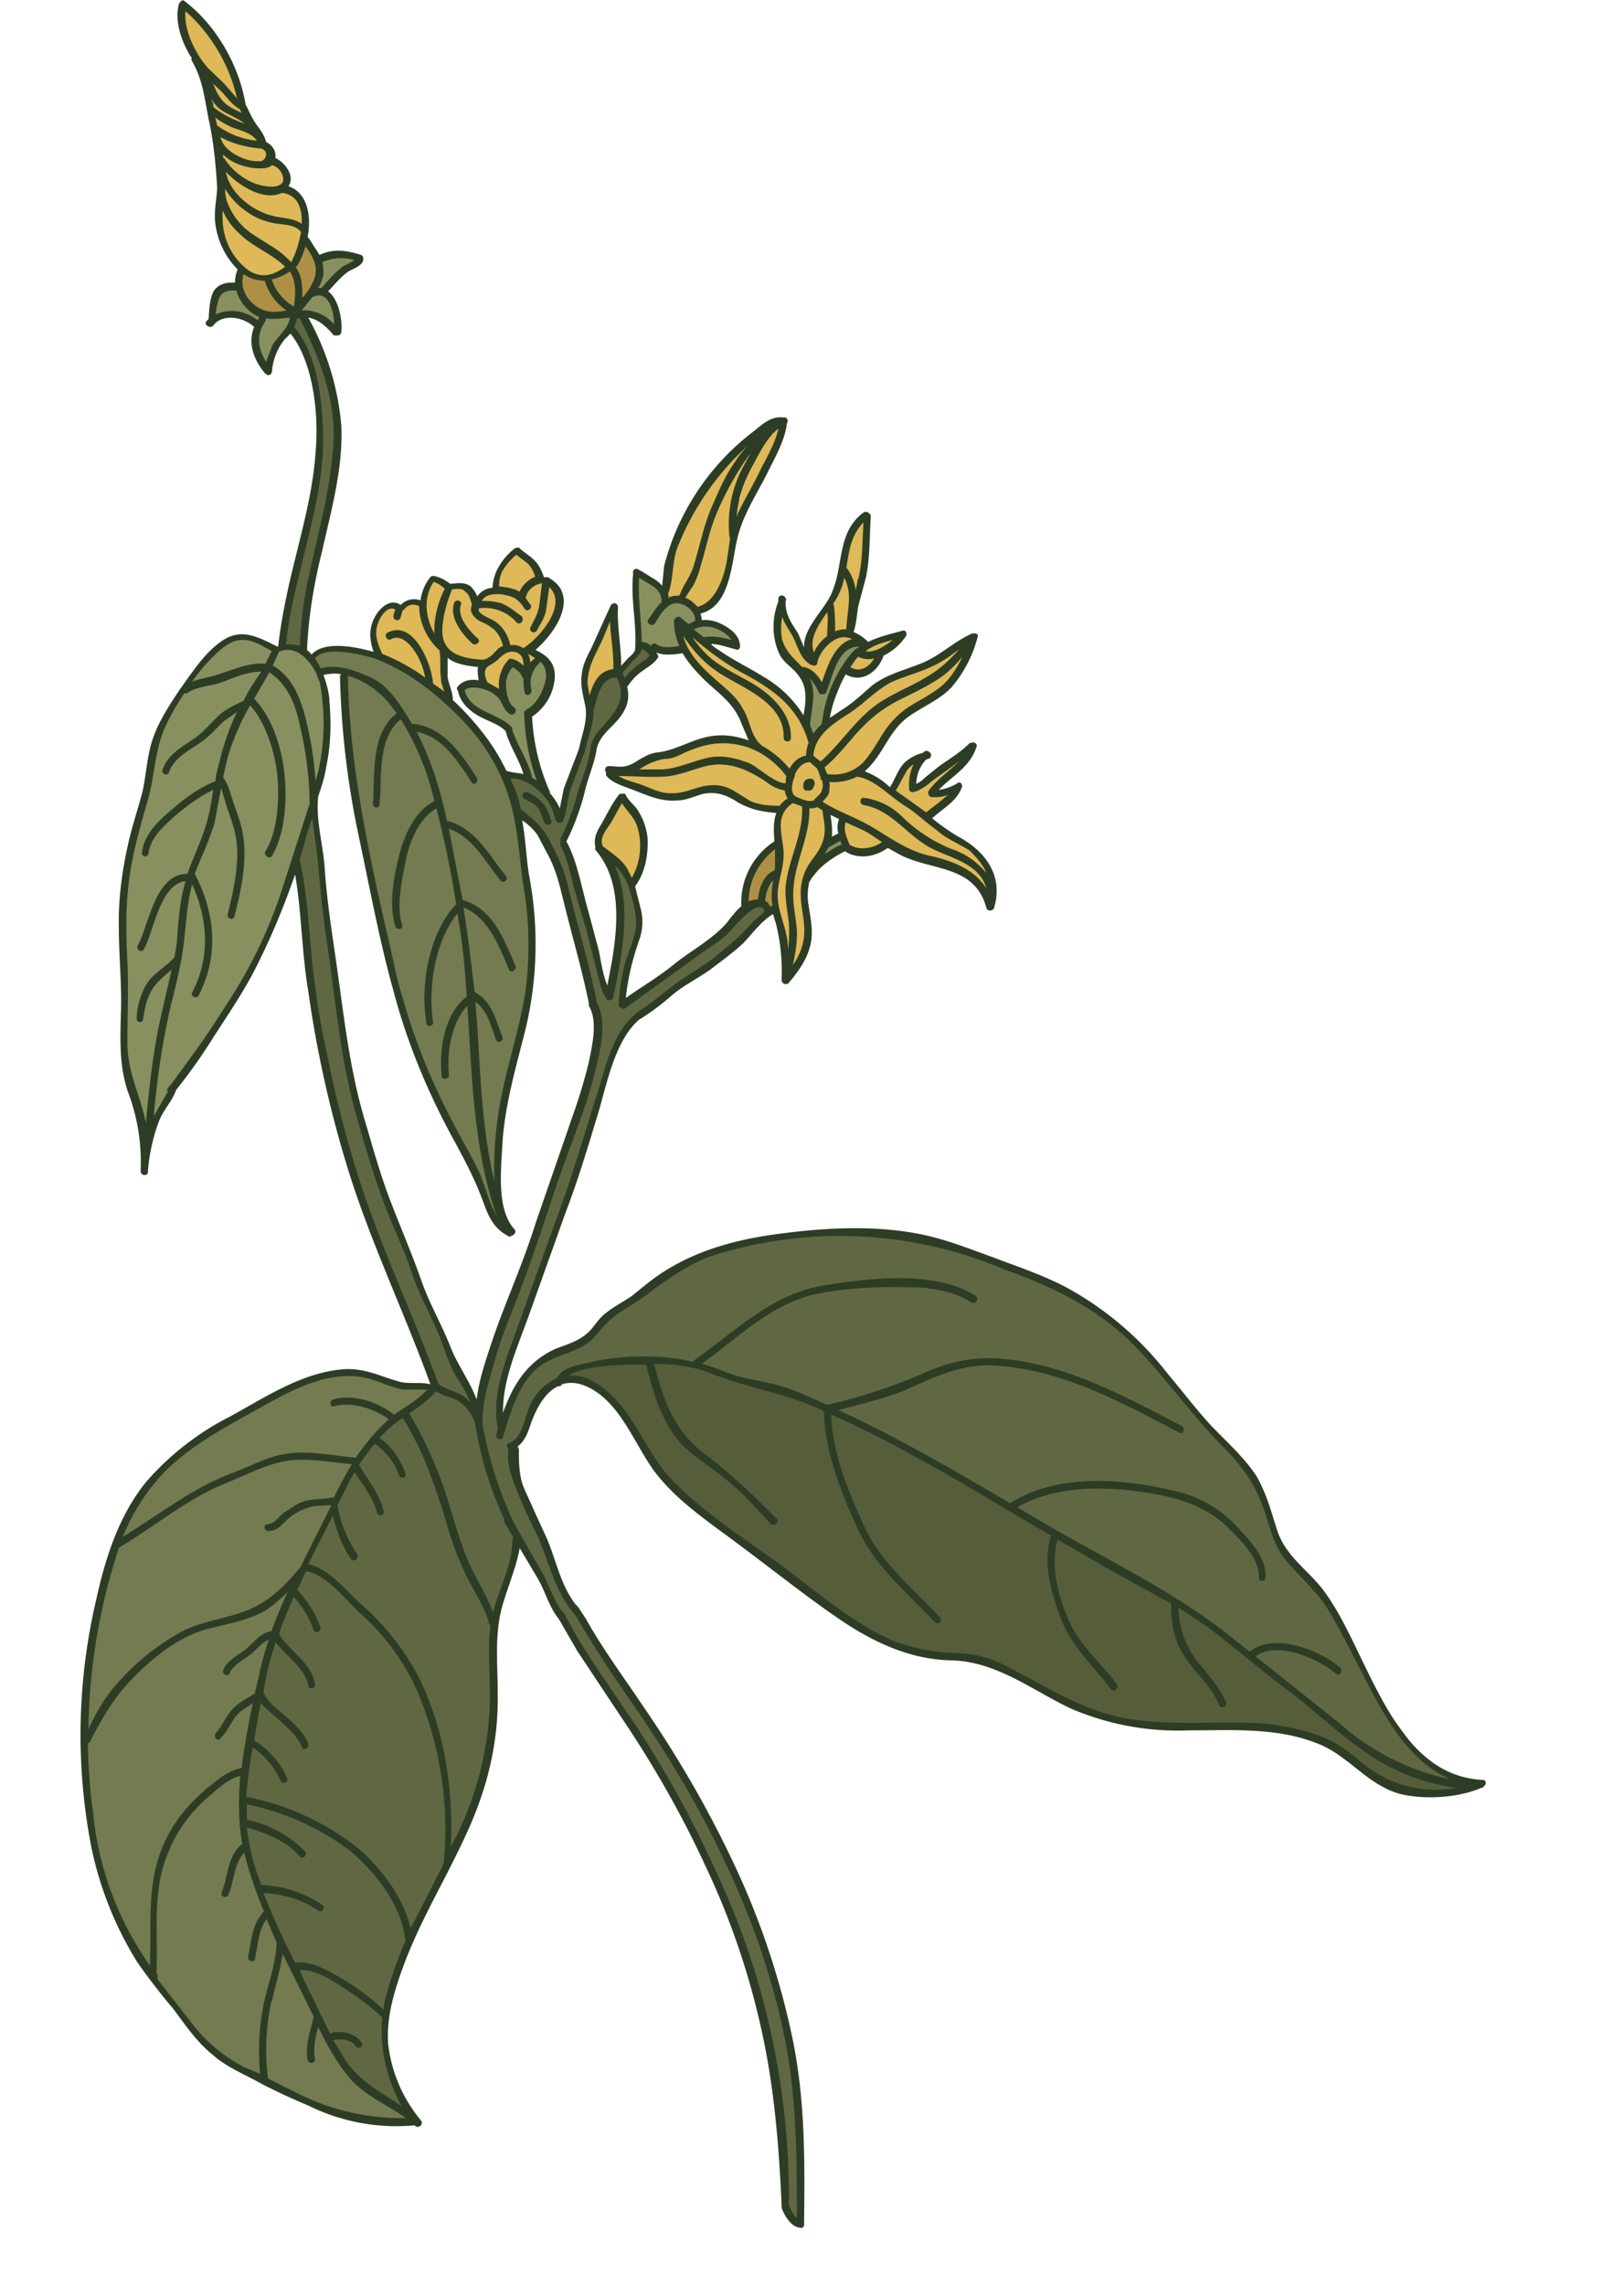
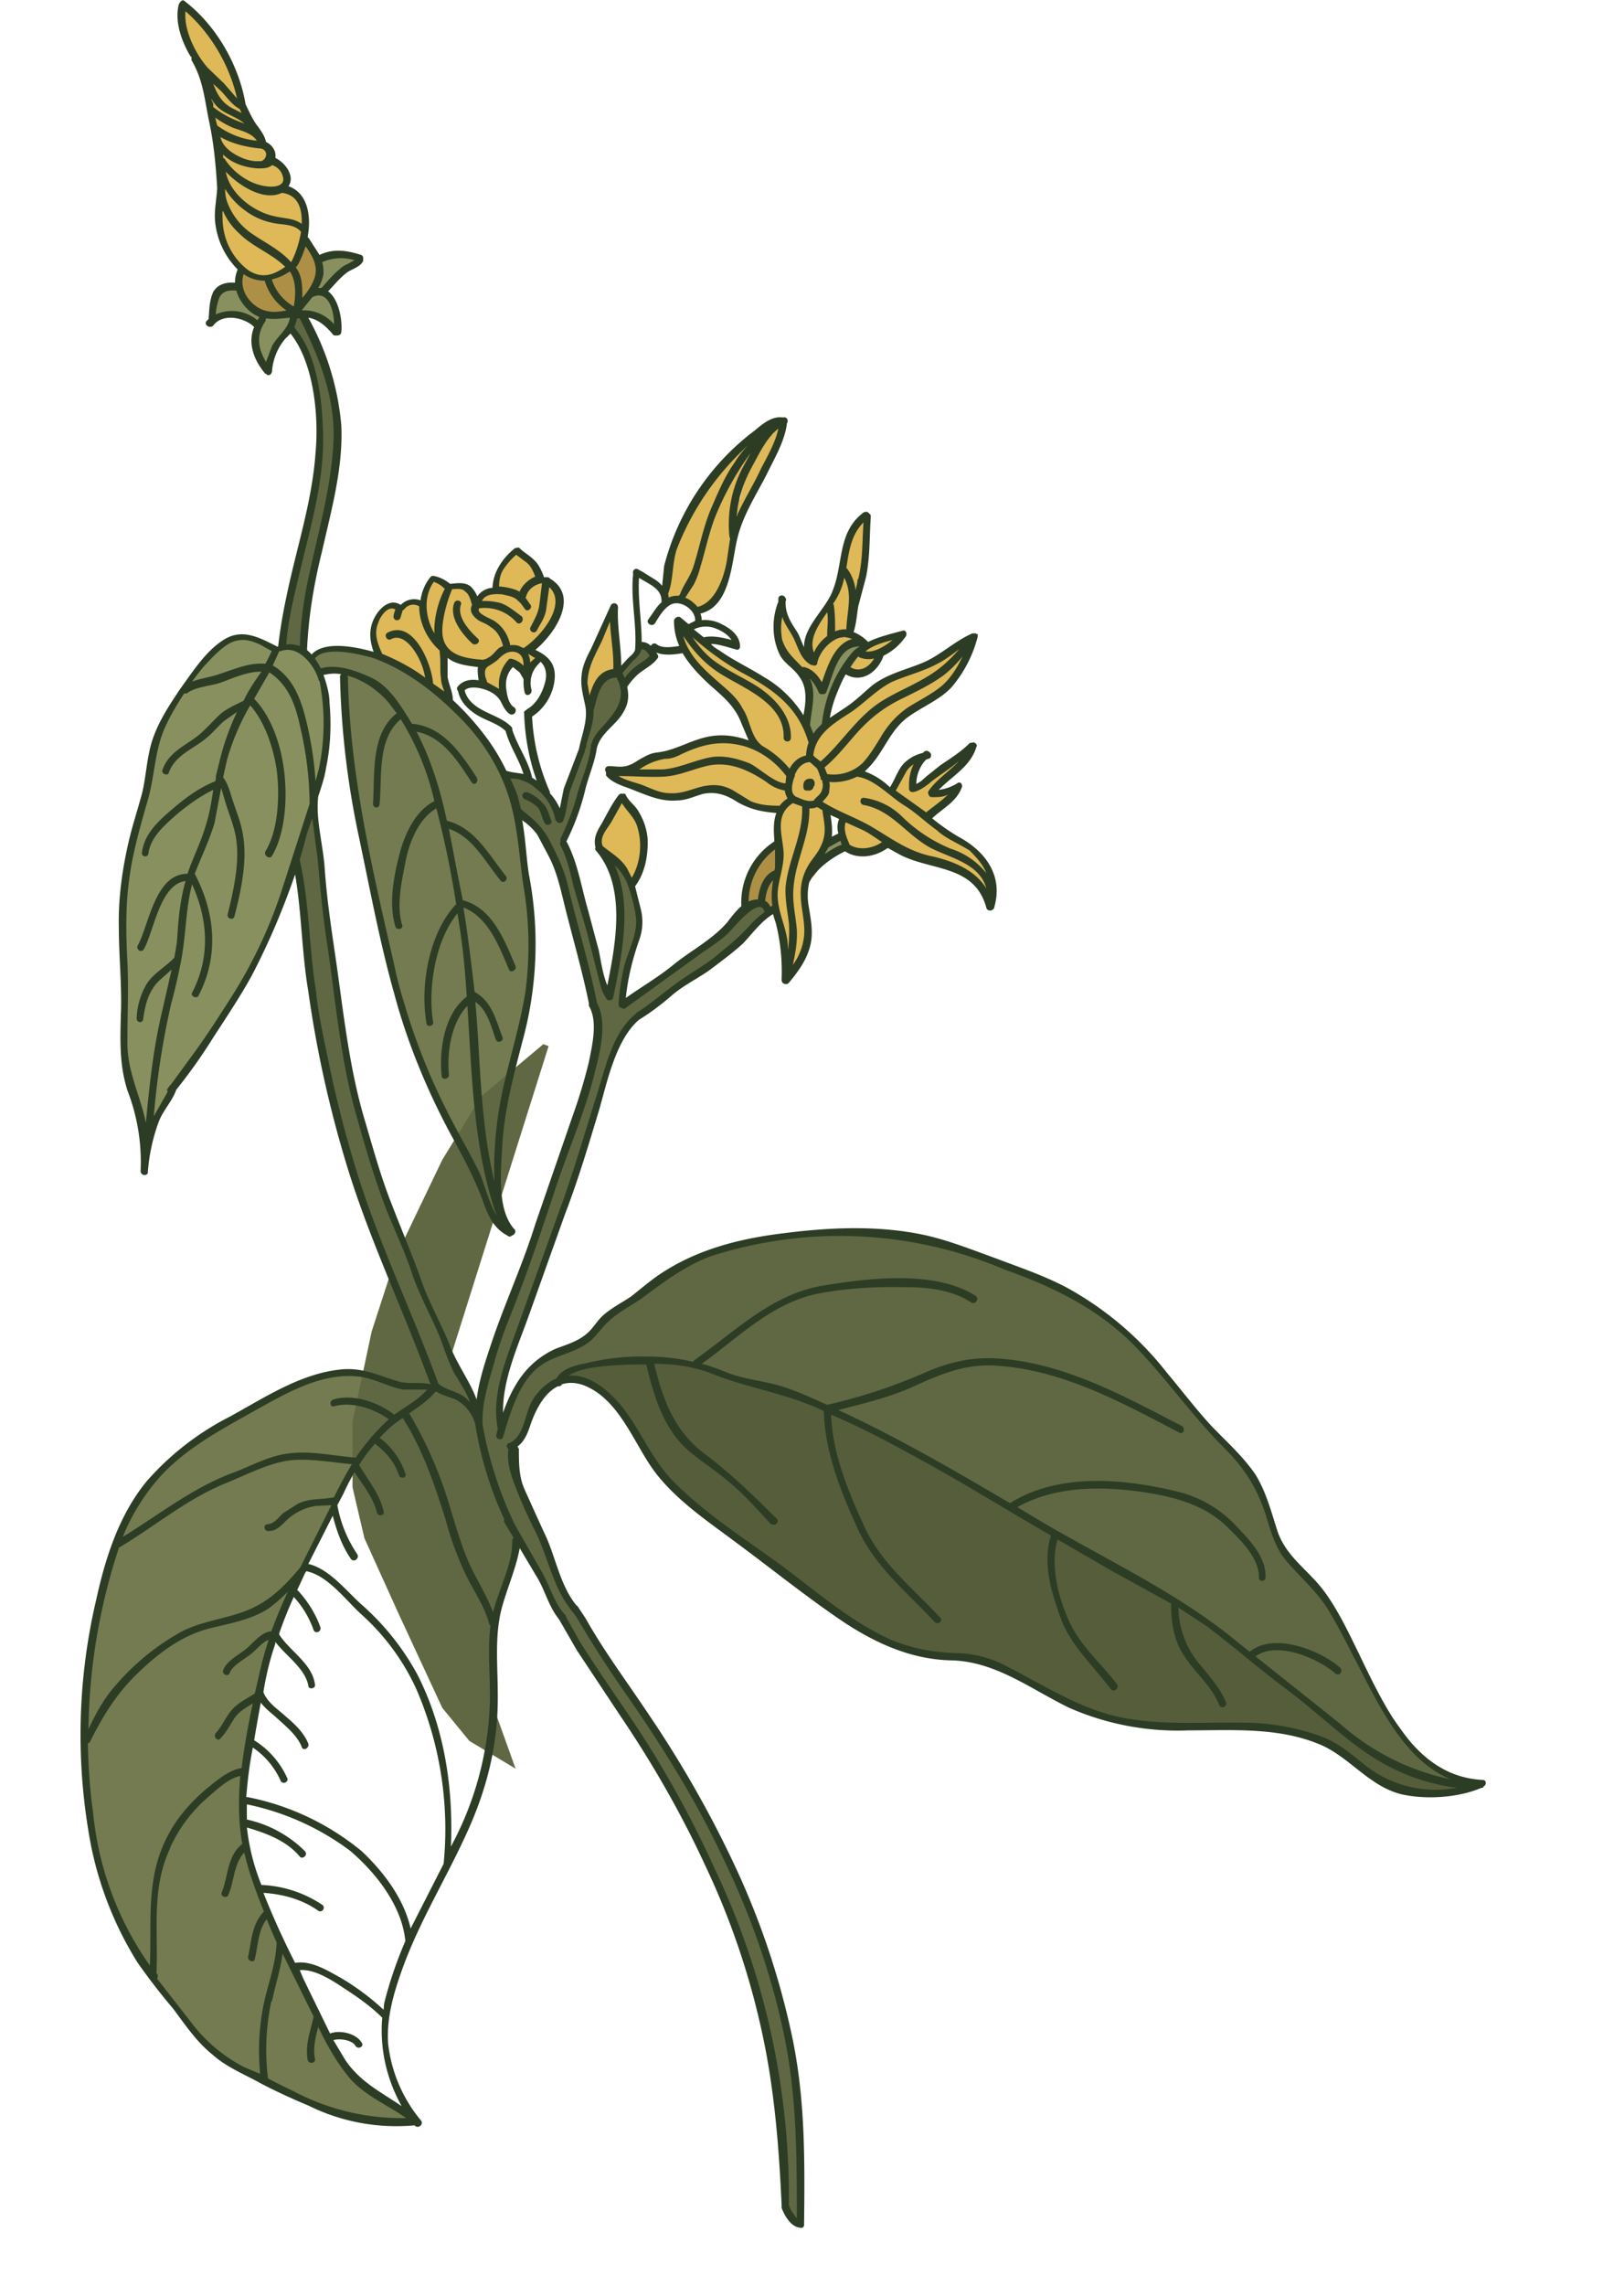
<svg xmlns="http://www.w3.org/2000/svg" width="246" height="346" fill="none">
  <path d="M118 93.6c0-.6.9-.6 1 0 .2 0 .3.2.3.4a19 19 0 0 0 .5 1.7c.2 0 .3 0 .4.2.6 1.2 1.3 2.3 1.7 3.6.1 0 .2 0 .3.2.3-.2.6-.2.7 0l.2.3c.2-.2.5-.2.7 0v.1c0-.2.2-.4.3-.5v-.4c-.7.5-2 .2-1.8-.9.4-2.5 1.4-4.5 2.8-6.6 2.1-3.1 2.5-6.2 3.3-10 .1-.5.5-.8 1-.9V80c0-1.5 2.2-1.3 2.2.1-.1 2.3 0 4.6-.4 7-.6 2.6-1.4 5.2-1.9 7.9-.1.7-.8 1-1.4 1a1 1 0 0 1-.5 0l-.2.1h.2l.3.3a.4.4 0 0 1 .2.2l.6-.3c.7-.3 1.1.7.5 1l-1.3.6a3.9 3.9 0 0 1-1.4 2.6h-.1l-.3.7a.6.6 0 0 1-.4.3l-.2.8v.3l-.2.4a3.6 3.6 0 0 1-.1.5c-.2.5-1 .4-1 0a17.7 17.7 0 0 0-.2-1c-.2.1-.4 0-.5-.1l-.2-.3h-.4l-.6-.6-.4-.1v-.1l-.6-.1a5 5 0 0 1-1.1-1.7c-.2.1-.4 0-.6-.1a5 5 0 0 1-.9-2.6v-.1a8 8 0 0 1-.6-3zm10.6 7.3.1-.4.4-.3a2.6 2.6 0 0 1 .1-.4c.1-.3.5-.4.8-.3a.5.5 0 0 1 .2 0l.2-.1a.5.5 0 0 1 .2-.3l.2-.3.2-.2c.5-.6 1-1 1.6-1.3l.7.1h.1l.3-.3.2-.1c0-.4.3-.7.7-.5h.2c.7-.3 1.1.6.5 1-.8.5-1.3 1.2-2 1.6h-.2a3 3 0 0 1-1 2.2h-.5c-.2.5-.4.8-.9.9a.8.8 0 0 1-.7-.4.2.2 0 0 1 0-.1l-.2.1h-.6a.6.6 0 0 1-.4-.3c-.2-.1-.3-.4-.2-.6zm-34.3 17.6c2.2.6 4.1 1.8 6.5 2.2 2.3.4 3.6-.3 6-.7 3.5-.7 5.6 1.7 8.6 2.5 1 .3 1.8.5 2.6 0a72.5 72.5 0 0 0 1 23.2c0 1.2 1.8 1.7 2.2.5l.2-.7c.2 0 .4-.2.5-.5.3-.6.2-1.3.3-2 .1-.6.3-1.3 0-2a1.4 1.4 0 0 0 0-.3l-.2-.5v-1a1 1 0 0 0-.4-1 11.5 11.5 0 0 0 0-3v-1c.5-.1 1-.4 1-1v-.3a1.1 1.1 0 0 0 .8-.4c2.1-2.6 2.6-6.6 1.7-9.9l2.4 1.1c-.2 1-.3 1.8 0 2.8.4 1.2 1 2 2.2 2.3a5 5 0 0 0 3.6-.1 4 4 0 0 0 1.2-1 31.5 31.5 0 0 0 8 3c3.4.8 4.8 2.6 7 5 .5.6 1.3-.1.9-.7h-.1a.6.6 0 0 0-.1-.2l-.4-.6c.2-.2.3-.4.2-.6a18.1 18.1 0 0 0-.5-1.5v-.6c-1.6-3.8-6.7-5.3-9.7-7.7l-3.7-3.1h.5c0 .2.2.4.4.5a.6.6 0 0 0 .2.2c.6.3 1 .6 1.4 1 .2.3.6.3.8.1l.3.3c0 .3.3.5.6.5.2.2.6.2.8-.1l.1-.3v-.5l2.3-1.3c.3-.3.1-1-.4-1-.6 0-1 .1-1.6.3l.1-.1a.5.5 0 0 0 0-.7l2.6-2.2c.6-.5 1.2-1 1.5-1.7.3-.7-.8-1-1-.4-.2.5-.7.9-1.2 1.2h-.5a7.8 7.8 0 0 0-.7.7l-1.1 1c-.2-.2-.4-.2-.6 0l-.1.1-1.3 1.3a.5.5 0 0 0-.5-.1l-.4.1v-.8l-.1-.6c0-.8.3-1.5.6-2.2.2-.6-.7-1-1-.5-.7 1.3-1.6 2.5-2 3.9a.5.5 0 0 0 0 .5.5.5 0 0 1 0 .2.5.5 0 0 0 0 .3c-1.8-1.5-3.8-3-6-3.6.4-.2.8-.4 1.2-.8 1.5-1.3 2.7-3.1 3.8-4.8 2-2.9 5.6-4.5 8.1-7a1.1 1.1 0 0 0 .7-.4l1.6-2.2c.4-.7 1-1.3 1.2-2a1.2 1.2 0 0 0-.8-1.6c-.7-.2-1.3.3-1.4.8a1 1 0 0 0-.8.3l-1.2 1h-.2c-2.2.7-4.4 1.3-6.5 2.4-2 1-3.4 2.7-5.3 3.9-2.6 1.7-5.2 3-7 5.4a1 1 0 0 0-.7-.7v-.2c-1.4-3.5-4.4-6-7.4-8-1.8-1.2-3.8-2-5.6-3.2-1.6-1.1-3-2.7-4.6-3.8-.9-.7-2.4.1-1.7 1.2 1.6 3 4 4.8 6.4 7 1.7 1.7 2.8 3.5 3.8 5.3a1 1 0 0 0 0 1c.3.8.6 1.5 1.2 2.2l.2.4c.3.5.7.6 1.2.6v.4c-5.8-3.8-14.6-.6-20.1 2.6l-1-.3c-1.3-.4-2 1.7-.7 2v.2zm-3.2 10c.3.7 1 1.2 1.6 1.6 1.1 1 2 2.1 3 3.4.2.2.6.2.8 0 1.2-1 1-3.7.9-5a12 12 0 0 0-2.8-6.8c-.3-.3-.9-.2-1 .2a.6.6 0 0 0-.2.4c-.4 1.9-3.2 4-2.3 6.2zm9.7-38.3c1-2.4.5-4.7 1.1-7.2.5-2 1.7-3.8 2.8-5.6a44 44 0 0 1 8.6-10.2c.4-.4 1.2.2.8.7l-.2.2c.4 0 .8.5.5.8l-.8 1.1.2.3h.2l.6-2c.1-.4.6-.4.8-.3l.7-2c.2-.5.7-.5 1-.2l.1-.5c0-.3.2-.7.6-.6a.6.6 0 0 1 .5.7c-.7 2.6-1.5 5-2.7 7.4v.1c-.2.3-.5.3-.7.2a9.4 9.4 0 0 1-.3.6.6.6 0 0 1-.2.1 42 42 0 0 1-1 2l-.2.3a13.2 13.2 0 0 1-.4 1.5.5.5 0 0 1-.4.4v.4c-.3.5-1.2.3-1.1-.3v-.8a.5.5 0 0 1 .3-.4 8.1 8.1 0 0 0 .2-1c0-.2.2-.3.3-.4l.3-1.4a.4.4 0 0 1 .1-.2l.3-1a16.5 16.5 0 0 1-1.7 2.8.6.6 0 0 1 .2.4 29 29 0 0 1-.3 3.6l.1.3c0 .8 0 1.4-.2 2v.5a6 6 0 0 1-.5 3.5c-.1.8-.4 1.6-.8 2.3a9.8 9.8 0 0 1-.9 1.9.6.6 0 0 1 0 .1l-.2.3c-.2.5-.5.9-1.1 1.2-1.1 1.3-2.3 0-3.8-.8a.5.5 0 0 1-.2-.3l-1.9.3c-.4 0-.8-.3-.6-.8zM91.1 97l.9-2.8c.2-.5 1-.4 1 .1l.3 5a.5.5 0 0 1-.1.4v1.5a.9.9 0 0 1-.2.2c-.1.3-.3.6-.6.7h-.6l-1 1.6-.1.2c-.1.6-.4 1.1-.7 1.7-.2.4-1 .2-1-.3a8 8 0 0 1 0-1.8.6.6 0 0 1 0-.3c0-2.4 1-4.2 2.1-6.2zm-33.6 1.9v.6c.5.5.9.5 1.4.7 1 .4 1.8 1 2.6 1.5l3.1 1.9c.7.4 1.5.7 2 1.4.3.5 1.1.3 1-.4-.3-1.8-.4-3.6-.3-5.4l.2-.6c1.1 1.4 3.5 2.2 5.2 2.3.8 0 .7.1 1.3-.2.3-.1.6-.5.9-.7a9.7 9.7 0 0 1 1.1-1v.3a3 3 0 0 0-.4.3c-.3 0-.6 0-.7.2l-.4.6h-.1l-.3.4c-.2 0-.4 0-.6.2l-.2.5c-.1.3 0 .5.2.6l.1.5v.4c.1.8 1 1 1.5 1.5.4.3.9 0 1-.4 0-1-.1-2 .2-2.8a4 4 0 0 0 1.5-1c.4.3.5.7 1 1a.6.6 0 0 0 .7-.2.5.5 0 0 0 .3-.4l.8-.2.3-.1a2.5 2.5 0 0 0 .4-.3c.3-.3.2-1-.3-1-.2-.5-1-.6-1.2 0a1 1 0 0 0 0 .5 1.3 1.3 0 0 1-.3 0 .4.4 0 0 1 0-.1l-1-1-1.1-.2c.6-.1 1.3-.2 1.8.2h.7c2.3-2 7-7.9 3-10.6a.5.5 0 0 0-.4 0c-1.1-.6-1.4-2.3-2.4-3.1-.7-.7-1.7-1.8-2.7-1a7 7 0 0 0-2 4l-.3 1.4a5 5 0 0 0-2.2 1.3l-.7 1c-.4-.6-.6-1.3-1.1-2-.7-.7-1.6-.5-2.5-.6-.3-.1-.5 0-.7.1-.7-.2-1.3-.9-1.8-1.1a.5.5 0 0 0-.7.2l-.3.3a8.2 8.2 0 0 0-.6 3.2l-.2-.1a3 3 0 0 0-1.8-.2 37.3 37.3 0 0 1-2.6.4c-3.4.4-3.4 4.4-2.3 7zM28.8 6c-.1.2-.2.4-.1.7L29.9 9c.1.2.3.3.5.3l.9 1c-.2.2-.3.4-.2.6l1 3.7a.5.5 0 0 0 0 .2v.5l-.2.3c0 1.1.2 2.1.5 3.2l.2 1 .2.7c0 .3.1.4.3.4l.1.5v.2c0 .4 0 .5.3.8l.1.7-.3 9a.5.5 0 0 0 0 .3c0 .9 0 1.8.4 2.7.3 2.2 1.1 4.5 3 5.8.8.6 3 2 4 1a.5.5 0 0 0 .2-.2l1.2-.3 1-.6c.4-.3.8-.5 1-.8.5.2 1 0 .9-.6a.6.6 0 0 0 .2-.4c.3-1.3.6-2.8.6-4.2.1-1.4.1-2.8-.5-4-.4-1-1-1.7-1.7-2.3l-.4-.5a4 4 0 0 0-1.2-3c-.4-.6-1-1-1.5-1.4v-.3c.2-.2.4-.5 0-.8l-1-1.2a.6.6 0 0 0-.3-.1l-.5-.7c-.4-.5-.7-1.1-1.2-1.5v-.2l-1-3.6c-.1-.2-.3-.3-.4-.3v-.5l-.2-.4c0-.1.1-.3 0-.4V13c-.5-1.6-1.4-3.2-2-4.8l-.2-.2c-.8-1.7-2-3.2-3.4-4.6a.5.5 0 0 0-.3-.1l-1.4-1.8c-.2-.4-1-.2-1 .3 0 1.6.6 2.8 1.2 4.2z" fill="#dfb858" />
  <path d="m46.3 36.6 1.7 2.8.1 2.2-1 2.9-2.3 2.5-2.4.7-3-.2-1.9-1.4-1.4-3.3.6-1.8 2.2 1.2 2.5-.2 2.6-1.4 1.4-1.4.9-2.6z" fill="#ad9045" />
-   <path d="m111.5 97.6-5-.6-3.2-2.3-.2.4.2 3.5-5-.2-1.5-.8-.5-10.6 4 2.2.5 1.6 1.8.3 1.6.4 1.6 1.6-.1 1 1.3.4h1.8l2.3 2 .4 1.1zm-31.4 4 2-2 1 1.6-.6 4.2-2.4 3 1.8 10.8-1.8-1.3L77 110l-5.9-3.2-1-2.5 1.9-.6 3.2 1 .8.7.2-1.5 1.3-3.3 1.7.8.9.2z" fill="#899060" />
  <path d="m117.5 132.8-.3 5.1-2-1.2-2.5.2.9-4.2 2-3.3 2.5-1.4-.6 4.8z" fill="#ad9045" />
  <path d="m128 128.3-3.7 2 1.3-2.8 1.8-.6.6 1.4z" fill="#899060" />
  <path d="m116.5 137.9-1.3-1.2-2.3 1-3.3 3.4c0 .2-4.8 3.8-4.8 3.8l-7.5 5.3-2.7 1.8-.3-1.6 2.6-10.2-.7-4.8-1-2.3-2.5-3H92l1.2 2.2.6 3.5-.1 7.6-1.3 7.2-.7-1.1-3-10.5-2.3-8.6-1-3 2.1-5.9 2.6-8.1 1.8-3.5 2-2.3.7-2.6v-1l.8-1.3 3.8-3.5-.9-.7-1.2-.6-3.3 3.9-1.9.5-1.7 2.1-.8 2.9-1.6 6.9L86 119l-1.3 5-1-2.2-1.3-2.1-2.7-1.8-2.9-.4.5 1.9 1.5 4.1 3.2 2.8 3.1 6.8 2.6 9.7 2.5 10 .3 5.2-2.3 8.6-4.2 11.6-3.5 10.6-4.8 13-3.3 11.3.5 4.5 1.8 7.6 3.2 6.6 3.6 6.4 4.8 8.5 4.6 8 5.7 8.5 8.3 14.4 5.9 12.4 2.3 6.4 2.8 10 2 11.7 1 12.2.2 4.1 2 2.4.2-2.8-.2-10.1-.7-10.5-1.7-8.6-4-13-4.6-10.5-6.4-12-6.6-10.5-7.2-10.4-4.5-7.1-3.6-9.5-2.5-5.2-1.8-7.5 1.9-2.2 2-4.5 1.7-2.3 2-1.2 1.4-1.6 7.2-1.2 5.9-.3 10 2.1 8.2 2.4 10.3 4.2 6 3 12.8 6.8 12.8 7.7 13.4 7.7 10.1 6.2 9.9 8 9.2 7.1 6.7 5 5.1 2.5 8.1 1.8-.6-.8-3.4-1.5-3.4-2.6-6.2-8.5-5.6-11.2-2.6-3.7-5-6.1-2-3.2-3.3-9-4.6-5-7.4-8.8-8.2-8.7-6-4.4-7.8-3.8-11.8-4.3-13-2.2-11 .4-10.9 2-8.6 4.2-4.5 3.3-5.2 4-2 2.3-1.5.8-4.9 2-3.5 3.5-2 4.6-1 2-.4-1.2-.1-2.4 1.8-7.5 2-5.9 4.5-12.4 5.3-15.1 3.1-10.5 3-5.6 2.2-1.8 6.8-5 6.2-4.4 4.8-4.6 1.1-1.4zM71.9 213l-4.4-9.4-7.7-18.5-6-18.5-3.7-22.3-1.8-16.2-.6-5.3-.6.4-2.2 6.8 1 5.2 1.4 15.7 4 18.9 3.6 12.1 5 12.7 6 15.5 4 2 2.2 2.2-.2-1.3zM46.3 47.4h-1.7l-.4 2.2 2.8 5.2 1.3 6.7-.2 11.4-1.7 7.9-2.1 8.9-1.5 8.2 3.2.7.4-4.4 1.1-7.9 3-14.8.7-8.7-1.3-6-1.8-4.7-1.5-3.2-.2-1.5z" fill="#606843" />
  <path d="m47.8 43.6.5-4.3 3-.8 3 .7-4.2 3.8-1 1 2 3.3v2.5l-2.4-1.5-4-1.3-.1.5-.8 2.2-2.3 3.4-.9 2.4-.8-.8-1-1.7.3-3.1.3-1-3.9-1.4-3 .5-.2-1.5.7-2.3 1.3-1 1.8.3 1 1.6 1.4 1.3.8 1 1.5.2 1.6.1 1.6-.3 1.1-1 2-2 .7-.8zM131 98l-3.3 4.7-2.3 5.6-.1 1.7-2 2-1-2.2.5-5.6v-2l1.9 2 .5-1.1 1.7-3.3 1.8-2 2.3.2z" fill="#899060" />
  <path d="M54 120.7 52.4 108l-.1-6.3-3.6.2-1.3-2.4 1.4-1.2h3.6l8.2 2.6 7 5 5.5 6 3.7 5.6L79 125l2 15.4-.6 9.2-3.6 16.1-1.2 8.5-.1 6 .3 5-1.2-1.2-4.4-9.8-3.5-6.8-3.8-8.7-6-23.5-2.9-14.6z" fill="#747b51" />
  <path d="m42.2 98.2-5-1.8-3.7 1.4-3.9 4.2-4.3 6.5L23 114l-1.5 7.6-2 7.6-1 8.7.4 12.7-.1 8.8L20 165l2 8 1.3-3 4-6.7 9.8-14.6 7.2-16.6 3.4-10.6 1.9-8.3V107l-.8-4-1.5-2.5-1.3-1.8-2-.6-1.8.2z" fill="#899060" />
  <path d="m65.9 210.1-5.2-.4-6.6-1.8-5.9.5-13.1 6.5-9.4 6.2-5 6.3-2.7 5.3-2.8 8.9-2 12.8-.6 10.2 1.7 14 3.4 11.7 7.1 11.2 7.5 9 6.2 3.7 7.9 3.9 5.3 2 8.3 1.2 2.5-.3-4.9-3.5-4.8-4-3.8-6.1-7.2-15-3.6-9.1-1.4-7 .6-11.2 3-13.8 4.6-12 7.2-14.9 3.2-5.2 3.6-3.8 3.9-2.6L65 211l.8-.9z" fill="#747b51" />
-   <path d="m66.7 210.4 5.3 3 .5 2 1.8 8 4.2 10-.5 2-3.2 9.5v8.5l-.4 11-3.8 12.5-6.8 13-3.8 9.3-1.6 6.2v5.2l3.3 9.2-7-4.2-4.1-5-6.5-14-5.3-11.7-1.8-7.7v-10l2.9-13.6 3.7-11.4 7-14.6 5.9-9.6 9.4-7.9.8.3z" fill="#606843" />
+   <path d="m66.7 210.4 5.3 3 .5 2 1.8 8 4.2 10-.5 2-3.2 9.5v8.5v5.2l3.3 9.2-7-4.2-4.1-5-6.5-14-5.3-11.7-1.8-7.7v-10l2.9-13.6 3.7-11.4 7-14.6 5.9-9.6 9.4-7.9.8.3z" fill="#606843" />
  <path d="m85.3 208.8.2-.7 3.2-1.3 10.9-1 8 1.5 8 2.5 10.7 3.9 14.6 7.5 12.6 7.3 13.3 7.5 13.8 8.1 9.3 6.8 9.7 8 5.4 4.5 6 3.9 3 1.2 7.5 2-1 1-3 .3-7.2-1.6-5.4-3.6-5-3.2-6.1-1.4-14.5-.4-11.7-1.4-9.4-4.1-10.3-5-10.6-1.4-10.1-5.2-12.5-9.1-9.3-7-6.4-6.5-4.3-7.3-5.2-5-2.7-.7h-1.5z" fill="#555d3b" />
  <g fill="#2d3d25">
    <path d="M122.8 117.9c.2 0 .4.1.5.3a.9.9 0 0 1-.1 1c0 .2-.2.4-.5.5h-.5c-.3 0-.5-.2-.5-.5-.1-.8.3-1.3 1-1.3h.1zm-43 2c.9.4 1.7.9 2.3 1.6.8.7 1 1.7 1.4 2.7.3.6-.7 1-1 .4-.4-.7-.5-1.6-1-2.3-.6-.6-1.3-1-2-1.3-.7-.3-.3-1.3.3-1zm4.7 124.6 1-.1 2.3 4.1c2.5 4 5.3 8 8 12 4.7 7 8.9 14.6 12.4 22.3a116 116 0 0 1 11.3 51.1c.2.5.4 1 .8 1.4 0 .2.3.4.4.6 0-9.4 0-18.4-1.9-27.6-1.9-9.2-5-18.1-9.1-26.6-4-8.6-9-16.7-14.4-24.5-2.8-4-5.5-8.1-8-12.4l-1-1.3a1.6 1.6 0 0 0 1.1-.4 46.5 46.5 0 0 1 1.4 2.1c2.7 4.8 6 9.2 9 13.7 5.2 7.6 9.8 15.6 13.7 24a119 119 0 0 1 8.6 26c1.9 9.4 1.8 18.5 1.7 28 0 .3-.3.5-.6.4-1.4-.1-2.4-1.9-2.8-3v-.4c-.4-8.8-1.1-17.7-3-26.3a116 116 0 0 0-8.6-25.2c-3.6-7.8-7.9-15.3-12.7-22.4l-6.7-10.1-3-5.2v-.2zM18 140.4c0 4.5.5 9 .3 13.4-.1 4-.2 7.5 1 11.3a30 30 0 0 1 2 12.2c0 .7.9.8 1.1.3v-.2c.2-2.7.8-5.3 1.7-7.7.7-1.7 2-3 2.6-4.7a82 82 0 0 0 5.6-7.9c2-3.1 4.1-6.2 5.9-9.5 2.6-5 4.7-10 6.5-15.2 1 5.8 1 11.8 2 17.7a172.6 172.6 0 0 0 6 26.9c3.4 11 8.5 21.6 12.5 32.6-1.5-.4-3.3 0-4.7-.4-2.9-.8-5-2-8.2-1.9-6.4.4-12 4.2-17.5 7.2a42.1 42.1 0 0 0-12.6 9.8c-4.1 5-6.2 11.4-7.6 17.8a89.3 89.3 0 0 0-.8 37.4 53.3 53.3 0 0 0 7 17.6 93 93 0 0 0 5.4 7c1.8 2.4 3.6 5.1 6 7 2.1 1.9 4.9 3 7.4 4.4 2.3 1.2 4.7 2.3 7.1 3.3a30 30 0 0 0 16.1 3c.5.6 1.4-.1 1-.7a22 22 0 0 1-5-11.6c-.3-4 .9-8 2.3-11.8 2.5-6.8 6.3-13 9.3-19.5 3.3-7 5.1-14 5-21.7 0-4.3-.5-8.8.6-13 .8-3 2.4-6.6 2.8-9.6l.3 1a1.6 1.6 0 0 1 .6-.7l-1.3-2.5a59 59 0 0 1-5.3-16v-.4c-.1-3 1-6.3 1.8-9.1.8-3 1.9-5.7 3-8.5 2.2-5.6 4.1-11.3 6-17 1.9-5.9 4.4-11.5 6-17.5.8-3.3 2.3-8.2.5-11.4v-.1c-1.2-6-3-11.8-4.4-17.7-.6-2.6-1.8-4.9-3-7.2-1.2-2-2.4-2.9-4.1-4.3a21.8 21.8 0 0 0-.6-2.3 36 36 0 0 0-1-2.3c.6 0 1.1 0 1.6.2.9.3 1.7.7 2.3 1.3a7.9 7.9 0 0 1 2.9 4.6c0 .1 0 .2.2.3.1.4.8.4 1 0 .6-1.5.6-3.2 1.1-4.7l2.1-5.6a.5.5 0 0 0 .1-.3v-.2l.2-.4a.6.6 0 0 0 0-.3c.4-1.5 1-3 1.1-4.5v-.7c.6-2 1-5 3.5-5 1.6 3.1 0 5-2.1 7.4-.8.8-1.4 1.6-1.7 2.6a.5.5 0 0 0-.1.3 3.9 3.9 0 0 1 0 .3l-.1.4v.2c-.4 2.2-1.4 4.4-2 6.6-.6 2.3-1.5 4.5-2.5 6.6v.5a.5.5 0 0 0 0 .5c1 1.9 1.5 4.2 2 6.3l2 6.8 1.7 6.7c.3 1.2.5 2.3 1.2 3.3.1.5 1 .5 1.1-.1 1.2-6 3-14 .2-20a8 8 0 0 1 1.8 2.5 24 24 0 0 1 1.4 5.2c.4 2.6-1.2 5.3-1.8 7.8-.4 1.8-.7 3.7-.8 5.6 0 .3.2.5.5.5.1.2.4.2.6 0l10.8-7.8c1.6-1.2 3.4-2.2 4.8-3.6.6-.6 4.8-5.8 5.4-3.1a15 15 0 0 0-2.3 2.1c-1.6 1.8-3.3 3.1-5.2 4.7-1.8 1.4-3.8 2.5-5.6 3.8-2.1 1.5-4 3.2-6.2 4.6a.6.6 0 0 0-.2.2c-3.6 2.9-4.6 8.3-6 12.6-1.8 5.7-3.5 11.6-5.6 17.3l-6.4 17.8c-1.7 4.8-3.9 10-2.9 15.1l-.2.9c-.2.7.8 1 1 .4 1.1-3.7 2.4-8.3 5.5-10.7 2.4-1.8 5.6-2 7.9-4 1-1 1.8-2.2 3-3.2 1.4-1.2 3-2 4.6-3.1 3.2-2.4 6.4-4.8 10.2-6.3a63.7 63.7 0 0 1 44.7 1.9c7.3 2.6 14 5.8 19.6 11.4 4.9 5 8.8 10.7 13.7 15.6 3 3 5 6 6.3 10.1.8 2.5 1.4 5 3.2 7.1 2.4 2.8 5 4.9 6.8 8.2 1.4 2.4 2.7 5 4 7.5 3.3 6.4 7.1 14.4 14 17.3A36.4 36.4 0 0 1 203 261l-12.8-10.2c3.2-2.4 9.5.3 12.1 2.6.6.5 1.2-.4.7-.9-3.1-2.7-10.1-5.4-13.7-2.4l-2-1.6c-9.1-7.5-20.1-12.5-30.2-18.5l-3-1.8c6.4-3.6 14.7-3.2 21.8-1.8 3.7.8 7 2 9.8 4.6 2 2 5 4.7 5 7.8-.1.7 1 .8 1 0 .1-3-2.3-5.5-4.3-7.6a18 18 0 0 0-8.8-5.3c-8.1-2-18.2-3-25.6 1.7-8.5-5-17.1-10-26-14.1 3.7-1 7.4-1.8 11-3.4 4.4-2 8.2-3.7 13.2-3.3 9.9.7 18.8 5.6 27.4 10.1.7.4 1-.7.4-1-8.7-4.5-17.7-9.5-27.7-10.2-4.2-.3-7.8.6-11.6 2.3a81.4 81.4 0 0 1-14.4 4.7c-2.5-1.1-5-2.3-7.6-3-2.6-.7-5.1-.9-7.6-1.9-1.3-.5-2.5-1-3.8-1.3 5.7-4.1 10.8-9.4 18-10.7 4.3-.8 8.8-1 13.2-.9 3.2 0 6.9.5 9.6 2.3.6.4 1.3-.5.7-1-6.2-3.9-16-2.7-22.8-1.6-8 1.2-13.5 6.9-19.9 11.4l-.1.2a29.4 29.4 0 0 0-7-.8 35 35 0 0 0-9.2 1c-1.6.3-3.7.8-4.5 2.3-1.6.7-3 2.1-3.8 3.6-1 1.9-1.2 5.4-3.4 6.2-.5.2-.4.7 0 1H77c-.4 3.2 1.6 6.6 2.7 9.4l.1.3c.2-.3.5-.5 1-.6-1.1-2.7-3-6-2.7-9a.6.6 0 0 0 0-.3v-.1c1.4-.8 1.9-2.4 2.4-3.9.8-2.1 2-4.4 4-5.4.2 0 .5 0 .6-.3 1-.3 2-.3 3.2.1 5.4 2 7.6 8.6 10.7 12.9 3.3 4.5 8.3 7.8 12.7 11.1 5.4 4 10.6 8.2 16.1 11.9 5 3.3 10.4 5.7 16.4 5.8 6.7.2 12 4.4 17.8 7.2a40.9 40.9 0 0 0 18 3.4c6.5 0 13.4-.5 19.6 2 4.7 1.8 7.7 6.5 12.8 7.7 3.7.8 8.5.5 12-1 .2 0 .3 0 .3-.2.5-.2.5-1-.1-1-14-.7-17.3-19.8-24.2-28.8-2.3-3-5.4-4.9-6.8-8.6-1-3-1.7-6-3.4-8.8-1.9-2.8-4.4-5-6.7-7.4-2.4-2.6-4.5-5.4-6.7-8a49.3 49.3 0 0 0-15.5-13.1c-3.5-1.8-7.1-3-10.8-4.4-3.3-1.2-6.6-2.5-10-3.3-7-1.6-14.5-1.3-21.6-.4-6.7.8-13.2 2.4-18.9 6.2-1.5 1-3 2.3-4.4 3.4-1.5 1-3.1 1.8-4.4 3-.9.9-1.5 2-2.4 2.7-1.3 1.1-3 1.6-4.6 2.2-4.4 2-6.5 5.5-8 9.7-.1-5 2.3-10.2 3.9-14.7l5.5-15.4c2-5.2 3.6-10.6 5.2-15.9 1.2-4.2 2.5-10.5 6-13.5 1.8-1.1 3.5-2.4 5.1-3.8 1.8-1.5 3.9-2.5 5.7-3.8 1.7-1.3 3.5-2.6 5-4 1.5-1.6 2.7-3.3 4.5-4.4a14.6 14.6 0 0 0 .4 1.3c.7 2.7 1 5.6.9 8.4v.3c0 .6.8.8 1.1.4 1.5-1.8 2.8-3.6 3.3-5.9.4-1.9 0-3.8-.3-5.7a9 9 0 0 1 .1-3.7l.1-.1c1-1.9 3.4-3.6 5.3-4.5 2 1.3 4.6.8 6.3-.4l.2-.1 1.8 1c4.8 2.5 11.3 1.5 13.1 8 .1.5.7.6 1 .3 0 0 .2-.1.2-.3 1.4-4.8-1.3-8.5-5.4-10.7a31 31 0 0 1-4-2.8c1.6-1.5 3.7-2.5 4.5-4.7.1-.2 0-.4-.1-.6-.1-.1-.4-.2-.6 0a7 7 0 0 1-2.8 1c2-2.1 4.8-3.5 5.7-6.5.2-.3-.1-.6-.4-.7l-.6.1c-1.4 1.4-2.9 2.3-4.5 3.4l-2 1.6-.8.7a5 5 0 0 1-.8.5c0-1.4.6-2.8 1.5-3.7l.3-.1c.6-.1.5-.9.2-1a.6.6 0 0 0-.8-.1l-.2.2a6 6 0 0 0-2.8 1.5c-1 1-1.4 2.5-2.2 3.7a11 11 0 0 0-3.8-2.4l.5-.5c2.4-2.4 3.2-5.6 6-7.7 2.2-1.6 4.8-2.6 6.6-4.5a19 19 0 0 0 4-7.7V96h-.2a.3.3 0 0 0-.1-.1.9.9 0 0 0-.2 0h-.3c-2.8 1.2-5 3.5-7.9 4.6-2.5 1-5.1 1.6-7.3 3.3-1.3 1.1-2.5 2.3-4 3.3l-2.4 1.6c.4-2.3 1.3-4.6 2.4-6.6 2.4 1.4 4.8-.3 5.7-2.7v-.1a8.6 8.6 0 0 0 3.3-2.8c.4-.4.2-1.2-.4-1-1.8.5-3.6.9-5.2 1.7a6.5 6.5 0 0 0-2.2-1.5c.4-1.2.5-2.6.7-3.9l1.2-4.5c.6-3 .5-6 .7-9 0-.3 0-.4-.2-.5-.2-.3-.5-.4-.9-.2-4 3-3 7.8-4.7 11.9-1 2.7-4.4 5.4-4.3 8.5-.4-.8-.7-1.8-1.1-2.4-1-1.5-1.7-2.7-1.7-4.3V91c.2-.2 0-.4-.1-.6-.3-.4-1-.3-1 .3v.4c-1 2.5-1 5.5.2 8 .7 1.4 2.1 2 3 3.4 1.2 1.6 1 3.8.6 5.8a17.1 17.1 0 0 0-6-5.8c-2.2-1.4-4.6-2.5-6.7-4-.5-.3-1-.6-1.3-1 1.2 0 2.8.6 3.7.8.3.2.7 0 .7-.4 0-1.7-1.5-2.8-3-3.5a5.3 5.3 0 0 0-2.8-.5 3 3 0 0 0-.2-1c4.6-1.1 4.7-7.8 5.6-11.4.8-3.4 2.8-6.5 4.4-9.6 1.1-2.3 2.8-5.1 3.1-7.8.3-.4 0-1-.5-.9h-.2c-1.6-.2-3 1-4.2 2a37.3 37.3 0 0 0-13.7 20.5l-.3 3a5 5 0 0 0-1-.9L98 87l-.8-.5c-.3-.1-.4-.4-.3 0a.5.5 0 0 0-1 .3v.2c-.4 3.8.6 7.5.3 11.4-.2.6-.8 1-1.1 1.3l-1 1.1c0-2.9-.6-5.7-.5-8.6a.5.5 0 0 0 0-.3c0-.6-.8-.8-1.1-.2l-3 6.6c-.7 1.3-1.3 2.6-1.4 4-.2 1.7.3 3.2.6 4.8.3 2.2-.6 4.2-1 6.3l-2.3 6-.6 3a9 9 0 0 0-1.5-2.3v-.2a32 32 0 0 1-2.7-11.4A7.7 7.7 0 0 0 84 103c.3-2.5-1-3.7-2.9-4.6 3.2-2.7 6.6-8.2 2.2-10.8a.5.5 0 0 0-.3-.2h-.6c-.3-.9-.7-1.7-1.2-2.3-.7-.8-1.6-1.3-2.4-2a.5.5 0 0 0-.3-.2l-.5.1c-1 .8-1.9 1.8-2.5 2.9a7 7 0 0 0-.9 3.1 3 3 0 0 0-2.3 1.3c-.2-.5-.5-1-1-1.5-.9-.7-2-.5-3.1-.4-.8-.6-1.5-1-2.5-1.2-.2 0-.4 0-.5.2a.7.7 0 0 0-.1.1 7 7 0 0 0-1.4 3.4 2.8 2.8 0 0 0-3 .7c-1.3-.9-2.7 0-3.6 1.3-1.3 1.9-1.2 3.9-.5 5.8-2.5-.7-7.4-1.8-9.4.4a4.3 4.3 0 0 0-5-1.2H42c-2.6-1.3-5.2-2.8-8-1.1-2.8 1.7-4.8 4.9-6.7 7.5-2 3-4 6-4.7 9.6-.5 2.3-.6 4.7-1.3 7-.6 2.2-1.3 4.3-1.8 6.5-1 4.3-1.6 8.7-1.5 13.1zm202.7 130.3c-5 .9-10-.3-14-3.5-2.1-1.7-4.1-3.4-6.6-4.3a35 35 0 0 0-9.6-2c-6.4-.3-12.8.4-19.2-.6-6.9-1-12.7-4.9-18.8-8a16.6 16.6 0 0 0-7.6-2c-3.5-.1-6.7-.7-9.9-2-6.2-2.8-11.4-7.4-16.8-11.4-5.5-4-11.5-7.8-16.3-12.7-3.3-3.4-5-8-8-11.6-1.9-2.2-4.7-4.6-7.8-4.3 2.3-1.6 8-1.6 9.8-1.7h2c1.1 4.6 2.5 9.4 6 12.7 1.9 1.7 4 3 5.8 4.5 2.6 2 4.8 4.5 7 6.9.6.5 1.4-.2 1-.7-3.6-3.6-7-6.9-11-9.9-4.6-3.5-6.3-8.2-7.6-13.6 3 0 6.1.4 9 1.6 5.1 2 10.4 2.8 15.5 5l1.1.5.1.1v.2c.2 6 2.5 11.8 5 17.3 2.6 5.9 7.5 9.8 11.8 14.4.5.5 1.3-.2.8-.7-4-4.3-8.7-8-11.3-13.4-2.5-5.4-5-11.3-5.2-17.3 4.7 2 9.2 4.4 13.7 6.9 6.6 3.6 13 7.6 19.6 11.4-1.3 4.1 0 8.4 1.4 12.3 1.5 4.3 5 7.4 7.7 11 .4.5 1.3-.2.9-.8-2.3-3-5.3-5.6-7-9-1.8-3.7-3.2-8.9-2-12.9l8.3 4.8 8.9 4.9v.1c0 2.8.4 5.4 1.9 7.7 1.7 2.7 4.2 4.6 5.4 7.6.3.6 1.3.2 1-.5-.9-2.1-2.4-3.8-3.8-5.5a13.7 13.7 0 0 1-3.4-8.8l4.4 2.9c4.2 3.2 8.2 6.7 12.4 9.8 4.5 3.4 8.5 7.4 13.2 10.3a31 31 0 0 0 12.2 4.3zM96 100c.5-.5 1-1 1.2-1.7.5 0 .9.5 1.2 1-.6.7-1.5 1.1-2.2 1.7-.6.5-1.1 1-1.6 1.7 0-.3-.2-.5-.3-.8l1.7-2zm5.5-8.4c1.5-.9 3.9.7 3.8 2.4l-1 .5-1.2-1c-.2-.2-.5-.1-.7 0-.2.2-.3.3-.3.5a9 9 0 0 0 .8 3.8c-1.2.2-2.7.4-3.5-.3-.3-.2-.7 0-.8.3a2 2 0 0 0-1.4-.6c0-3.3-.6-6.4-.4-9.7l1.2.7c1.2.7 2.3 1.4 2.2 3-.8.7-1.4 1.8-2 2.6-.4.5.5 1.2 1 .6.6-1 1.3-2.2 2.3-2.8zm11.8-24.2c-.7.8-1.4 1.6-2 2.6-1.5 2.1-2.5 4.5-3.5 6.8-1.3 3-1.8 6-2.8 9.1-.5 1.5-1.5 2.7-2 4.1a1 1 0 0 1-.2.2h-.2c-.5 0-1 .1-1.3.3a4.7 4.7 0 0 0-.1-.6c.8-2 .6-4.5 1.3-6.7A41.5 41.5 0 0 1 112.7 68l.6-.6zm-1.7 10.7c.2-2.6 1-5 2.3-7.4 1.1-2 2.2-4.4 4-5.8-.4 2-1.7 4.3-2.6 6-1.1 2.4-2.5 4.6-3.6 7v.2zm-6 13.7c-.5-.5-1-1-1.8-1.3l1.3-2a13.2 13.2 0 0 0 1-2.7c.8-2.6 1.3-5.2 2.3-7.7a45 45 0 0 1 5.3-9.5l-1.2 2.2a18.5 18.5 0 0 0-2 10.5.5.5 0 0 0 .1.2l-.5 3.4c-.4 2.4-1.7 6.4-4.5 7zm1 4.7-1.5-1.2a4 4 0 0 1 3.4-.1c.8.3 1.8.9 2.3 1.7-1.4-.4-3-.7-4.2-.4zm15.8 15.7.1.2a6.4 6.4 0 0 0-.4 2c-1.1.2-2 1-2.5 2a14.6 14.6 0 0 0-4.2-3.5l-.2-.2c-1.5-1.3-1.6-3.8-2.7-5.4-.6-1.2-1.5-2.1-2.5-3-2.6-2.3-5.6-4.6-6.5-8 1.7 2.5 3.4 4.4 6.1 6 3.5 2.1 9.3 4.4 9.1 9.4 0 .7 1.1.8 1.1 0 .1-3.4-2.6-6.2-5.3-7.9-2.1-1.3-4.4-2.3-6.4-3.8-1.3-1-2.3-2.2-3.2-3.5 2.3 2 4.7 3.8 7.4 5.3 4.7 2.5 8.5 5.1 10.1 10.4zm-3.3 5.3v.1a7.5 7.5 0 0 0-.1 1c-1.6 0-4-2.3-5.4-3-1.8-.7-3.6-1.2-5.6-1-2.6.4-5 1.7-7.6 1.9h-3.6l.2-.1a9.3 9.3 0 0 1 3.7-1.5c1 0 1.7-.3 2.5-.7 3.2-1.5 6-2.2 9.6-1.2 2.6.8 4.7 2.4 6.3 4.5zm5.5 1c.1.4 0 1-.2 1.4-.2.4-.6.7-.9 1a.6.6 0 0 0-.2.3c-1 .3-2-.3-2.8-.6l-.1-.1c-.8-.6-.3-2.3 0-3a.6.6 0 0 0 0-.2c.4-1 1.2-1.9 2.3-1.9l1 .9c.3.4.4 1 .6 1.4 0 .2 0 .4.3.5a.5.5 0 0 0 0 .4zm.7-22.2c-.8.6-1.6 1.5-2 2.5-.8-2 .6-4.1 2-6.1.2 1.1 0 2.2 0 3.4a.7.7 0 0 0 0 .2zm2.6-8.8c1.3 2.5.4 5 .3 7.8a3.5 3.5 0 0 0-1.7.3c0-1.3 0-2.7-.2-4l-.1-.2a10 10 0 0 0 1.7-4zm2 .2c0 .6-.2 1.1-.3 1.7a6.7 6.7 0 0 0-1.2-3.2.6.6 0 0 0-.2-.2c.4-2.5.7-5 2.6-6.9-.2 2.9-.1 5.8-.8 8.6zm-.6 9c-2.8.6-3.9 4-4.8 6.6-.6-1-1.4-2-2.7-2.3h-.3c-1.2-1.3-2.4-2.2-3-4.1a8.7 8.7 0 0 1 0-3.5c.3 1 1 1.9 1.6 3 .8 1.5 1.1 3.4 2.8 4.3h.2c.3.2.6 0 .7-.2v-.2a5.7 5.7 0 0 1 2.6-3.4c1-.6 2-.5 3 0v-.1zm1.7 2c1.2-1 2.7-1.4 4.2-1.8-1.2 1-2.9 2-4.2 1.7zm-2.2 2.3a21.8 21.8 0 0 1 .6-.9 6.9 6.9 0 0 1 .6-.7l.1.1c.7.3 1.5.4 2.3.2-.7 1.3-2.2 2.2-3.6 1.3zm-4.3 8.6c-.5.5-1 1-1.3 1.5a19 19 0 0 0-.5-1.3c.2-2.4 1-4.8 0-7 .6.6 1 1.3 1.3 2a.5.5 0 0 0 .6.3c.2 0 .5 0 .6-.4 1-2.4 1.7-6.9 5-6.8a4 4 0 0 0-1.2 1 20 20 0 0 0-4.5 10.7zm20.8-11.3c-1.5 1.7-3 3.1-5.1 4.3-2 1.2-4.2 2.1-6.2 3.3-4 2.3-6.3 6.4-9.7 9.4l-.9-.7a.5.5 0 0 0-.2-.2c.3-3.2 3.1-4.9 5.6-6.5 2.1-1.4 3.9-3.4 6.2-4.6 2.2-1 4.8-1.6 7-2.8 1.2-.6 2.2-1.4 3.3-2.2zm-14.6 17.2a6.4 6.4 0 0 1-5.4 1.7l-.4-1c1.8-1.5 3.2-3.3 4.7-5 2.2-2.5 4.4-4.2 7.4-5.6 2-1 4.1-2 6-3.4 1-.8 2-1.8 2.8-2.8-.8 1.7-1.8 3.3-3.2 4.5-1.6 1.3-3.5 2.2-5.2 3.3-1.8 1.3-3 2.7-4.1 4.6-.8 1.3-1.6 2.6-2.6 3.7zm9.7 7.5h-.1l-3.5-2.5a19.1 19.1 0 0 1-1.1-.8l1.6-2.9c.3-.5.7-.8 1.1-1.1a7 7 0 0 0-.7 3v.4c-.2 2 2.8-.2 3.3-.7 1.4-1.1 2.9-2 4.3-3.2-1.5 1.6-3.4 2.8-4.6 4.5-.2.3-.1.5 0 .7a.5.5 0 0 0 .5.3c.9 0 1.7 0 2.4-.4-1 1-2.2 1.8-3.3 2.7zm-8 2.4c-2.6-1.6-5.3-2.4-7.8-4 .4-.5.8-.8 1-1.4 0-.5.2-1.1 0-1.6a8 8 0 0 0 4.2-.8c2.6.3 5 3 7.1 4.3 1.8 1.1 3.2 2.5 5 3.8 1.4 1.3 3.3 2 5 3.1 1 1 2 2.1 2.5 3.4a11.3 11.3 0 0 0-5.4-3.7 23 23 0 0 1-7.5-5 10.2 10.2 0 0 0-5.6-2.7c-.7-.1-.8 1 0 1.1 4.2.8 6.4 4.5 10.1 6.5 3.2 1.6 7.4 2.4 8.4 6.1-1.7-2.7-4.7-4-8-4.8-3.6-.7-6-2.5-9-4.3zm-6.6-2 1.3.6c-.3.8-.3 1.5-.1 2.2a15 15 0 0 0-1 .5c.1-1 0-2.1-.2-3.3zm2.3 1.1 2.2 1c1.2.5 2.2 1.3 3.3 2-1.4 1-3.5 1.3-4.9.4-.4-1-1-2.2-.6-3.4zm-3.3 5 .7-1.2 1.8-1 .2.6c-.9.3-1.8.9-2.7 1.5zm-4.1 11.2c-.2-2.2-.7-4.1-.5-6.3.3-4.1 2.5-7.8 2.4-12a2.9 2.9 0 0 0 1.2-.2l.8.5v.2c.3 2 .7 3.4-.4 5.5-.5 1-1.3 1.8-1.8 2.7a8 8 0 0 0-1.1 4.4c0 2 .7 4.1.5 6.2a9 9 0 0 1-1.7 4.4c.4-1.8.7-3.6.6-5.4zm-2-11.7c-.2-2.7-1.4-5.6 1.4-7.4l1.4.5c.2 4.3-2.1 8-2.5 12.2-.1 1.9.3 3.7.5 5.5.1 1.4 0 2.7-.1 4l-.1-1.2c-.3-2.5-1.6-4.8-1.5-7.4.1-2 1-4 .9-6.2zm-.6-7c-1.5 0-3-.1-4.4-.7l-2.6-1.6c-1.6-.9-3-1-4.8-.6-1.6.4-3 1.1-4.8 1-1.5 0-2.8-.7-4.1-1.2-1-.4-2.6-.7-3.7-1.4 2.2 0 4.5.2 6.7.1 2.5-.1 4.6-1.2 7-1.7 3.2-.6 6 .7 8.7 2.5a6 6 0 0 0 2.8 1.3c0 .4.2.8.4 1.2-.5.3-.9.7-1.2 1.1zm-2.2 14.4c.1-1 .4-2.3 1.2-3.1-.2 1.3-.3 2.5-.1 3.8l-.3.2c-.2-.4-.4-.7-.8-.9zm-2.5.1a10 10 0 0 1 4-7.9v2.8l-.1.4c-1.7.7-2.3 2.7-2.5 4.4h-.4a4 4 0 0 0-1 .3zm-22.1-8.4c-.6-1.4.8-2.7 1.4-3.8l1.5-2.7c.8 1.3 2 2.2 2.4 3.8.7 2.4.4 5.3-.9 7.5l-.7-1.4c-1-1.6-2.4-2.3-3.7-3.4zm3.2-20.4c.7-1.2.8-2.4.5-3.7.7-1 1.4-1.8 2.3-2.4.8-.6 1.6-1 2.2-1.8.2-.2.3-.4.1-.7l-.2-.3c1.2.5 2.8.3 4 .1 1 1.7 2.4 3.2 3.9 4.6 2 1.8 4 3.3 5 6l1.1 2.6c-1.7-.6-3.4-.9-5.2-.7-3 .3-5.5 2.1-8.4 2.5-1 .1-1.5.3-2.4.8-1 .5-1.4 1-2.6 1.3-1 .2-1.6 0-2.6 0-.5 0-.7.6-.4.9v.5c.9 1.2 2.9 1.7 4.1 2.2 2.1.8 4.2 1.8 6.6 1.6 1.4 0 2.6-.6 4-1 2.1-.4 3.6.2 5.3 1.3 2 1.1 3.6 1.4 5.8 1.6-.5 1.3-.4 2.8-.3 4.3a11 11 0 0 0-5 9.8c-.8.7-1.5 1.6-2.1 2.4-2.2 2.6-5.5 4.3-8.1 6.4-2.3 1.9-4.9 3.4-7.3 5.1.3-3 1-5.8 2-8.7a8 8 0 0 0 .2-5l-.8-3.2c1.5-2 2-4.7 1.9-7.2a9.3 9.3 0 0 0-1.3-4c-.5-1-1.5-1.6-2-2.6 0-.2-.3-.3-.5-.2a.5.5 0 0 0-.6.2c-1.1 1.4-1.9 3.2-2.8 4.7-.6 1-1 2-.7 3.2a.5.5 0 0 0 0 .4c4.7 5.4 3.1 14 1.8 20.5-.7-1.6-1-3.9-1.3-5.3l-1.6-6c-1-3.4-1.6-7.4-3.3-10.5a37 37 0 0 0 2.8-7.6c.5-2.2 1.5-4.3 1.8-6.5.6-2.4 3-3.5 4.1-5.6zm-5.5-4.2c0-2.5 1.2-4.4 2.2-6.5l1.2-2.9c.1 2.4.6 4.8.5 7.2-2.2.3-3 2-3.6 4l-.3-1.8zm-47.8-5a35.7 35.7 0 0 1-1 2c-2.5-.2-4.6.8-6.8 1.5-1.3.5-3 .7-4.3 1.2a40.7 40.7 0 0 1 1.7-2.2c1.2-1.3 3.3-3.7 5.1-4 1.3-.3 2.4.1 3.5.6l1.8 1zm7.2 4.6a33.5 33.5 0 0 1-.1 13.3l-.5 1.9a53.2 53.2 0 0 0-1.6-9.9c-.8-3-2-5.9-4.8-7.6h-.1l1-2.2h.2c1.6-.6 3 .2 4.1 1.4.9 1 1.5 2.2 1.7 3.1zm19-14c-1 1.9-1.7 4.5-1.6 6.8-1.4-2.4-1.7-5.5-.1-7.8a4 4 0 0 1 1.6 1zm-.8 9.7c.2 1.3 0 2.6.2 3.9 0 .7.3 1.4.5 2l-1.7-1.2c-.2-3-3-9.8-6.9-7.7-.6.3-.1 1.3.5 1 1.8-1 3.5 1.4 4.2 2.8a10.2 10.2 0 0 1 1 3c-2-1.5-4.3-2.7-6.5-3.6-.7-1.5-1.3-3.1-.6-4.7.3-1 1.5-2.7 2.6-2a4 4 0 0 0-.3 1c0 .8 1 .8 1.1.1l.3-1 .2-.1c.5-.7 1.4-1 2.3-.5 0 2.5 1.2 5 3.1 6.7v.3zm6-4.8c.6.3 1.2.5 1.8 1 1 .6 1.5 1.7 1.8 2.8l-.6.3c-.6.5-1 1.2-1.7 1.5-.2.2-.5.2-.7.3-3-.2-6.2-.8-6.2-4.4 0-1.8.7-4.5 1.5-6.3.7 0 1.5-.2 2 .4.6.4.8 1.3 1 2-.5 1 .2 1.8 1.1 2.4zm3 10.3-1.8-1c-.3-.9-.7-2 .3-2.5.6-.4 1-.6 1.5-1.1.7-.7 1.6-1.3 2.7-.9.9.4 1 1.2 1 2a4 4 0 0 0-1.6-1h-.1a.5.5 0 0 0-.5 0 5.6 5.6 0 0 0-1.5 4.5zm5.5-17c-1 .4-2 1.3-2.4 2.3a2.9 2.9 0 0 0-.6-.3 9.4 9.4 0 0 0-2.5-.5c0-1 .2-2 .8-2.8a10 10 0 0 1 1.8-2l1.6 1.2c.6.5 1 1.3 1.3 2.2zm-1.8 10.8L79 98c-.5-.3-1.1-.4-1.7-.3-.3-1.4-1-2.7-2.3-3.6-.5-.4-3-1.2-2.4-2a6.4 6.4 0 0 1 5.7 2.2c.6.4 1.2-.5.7-1-1-.7-2-1.6-3.2-2A9.8 9.8 0 0 0 73 91c.5-1.1 2-1.1 3.1-1 .8.2 1.8.3 2.4 1 .4.3.7.8 1 1.2.4.6 1.3-.2.8-.7l-.7-1a.5.5 0 0 0 .1-.2c.3-1.1 1.3-1.8 2.4-2l-.4 3.3c-.2 1.3-.7 2.1-1.3 3.3-.4.6.5 1.2.9.6.5-1 1.1-1.7 1.4-3l.5-3.6c2.8 2.6-1.3 7.6-4 9.3zm1.8 1.5-.8.7A3 3 0 0 0 80 99l1 .6zm-.5 18.1c-.6-2.6-2.2-4.7-3-7.2v-.2a.5.5 0 0 0-.2-.3c-1.9-2-6.1-2.2-7-5.4v-.1c.7-.6 2-.4 2.7-.2 1.2.3 2.3 1 2.8 2 .4.8.7 1.4 1.3 1.8.6.4 1.3-.5.7-1-.8-.4-1.1-1.8-1.2-2.7-.2-1.2.1-2.5 1-3.4l1 .8.6 1c0 .8 0 1.4.2 2.1.2.7 1.2.2 1-.5a4 4 0 0 1 .3-2.8c.3-.6.7-1 1.1-1.4.7.7 1 1.7.7 3-.4 1.6-1.3 3.4-2.8 4.2l-.2.2c-.1 0-.3.2-.2.4a33 33 0 0 0 1.9 10.2 8.6 8.6 0 0 0-.8-.5zm-3.9-1a31 31 0 0 0-3.3-5.4 42 42 0 0 0-4.8-5.3c0-1.2-.6-2.3-.8-3.5v-2.9c1.2 1 3 1.2 4.6 1.4-.1.6 0 1.3.1 2-1.2-.2-2.4 0-3.2 1-.2.3 0 .5.1.7.3 1.5 1.4 2.6 2.6 3.4 1.5 1 3.4 1.4 4.6 2.6.6 2.3 2 4.2 2.7 6.5-.9-.2-1.7-.2-2.6-.5zm2.5 16.9a54 54 0 0 1 .4 16.5c-.8 5-2.3 9.8-3.4 14.7-1 4.6-1.5 9.4-1.3 14.1-1.6-6.6-2-13.4-2.4-20.2a200.5 200.5 0 0 0-.5-7c1.8 1.2 2.4 3.7 3.1 5.7.3.7 1.3.2 1-.4-1-2.6-1.6-5.4-4.2-6.8-.5-4.2-1-8.5-1.7-12.8 3.8 1.5 5.4 5.9 6.9 9.4.2.6 1.2.1 1-.5-1.7-4-3.5-8.8-8-10l-.8-4-1.3-6.8c3.6 1.2 5.5 5 7.8 7.8.4.6 1.3-.1.8-.7-2.5-3.1-4.6-7.2-8.8-8.3h-.1c-1-4.7-2.4-9.3-4.6-13.5 3.9.7 6.3 4.5 8.3 7.6.4.7 1.2 0 .8-.7-2.3-3.5-5-7.6-9.6-8.1h-.2l-.6-1c-1.5-2.4-3.2-5-5.8-6.1-2.2-1-5-2-7.4-1.3a10.8 10.8 0 0 0-.9-1.5c1.5-2 7.1-.6 9 0 4.7 1.7 9 5 12.5 8.5 3 2.9 5.4 6.3 7 10.1 2.1 4.9 2.3 10 3 15.3zM68 162.7c-.3-3.3.3-7.8 2.8-10.4.7 10.7.9 21.6 4.4 31.7-1.2-2-1.8-4.7-2.6-6.5-1.6-3.3-3.5-6.4-5.1-9.7a95.5 95.5 0 0 1-7.5-20.5c-3.4-14.8-7-29.6-7.3-44.8a.4.4 0 0 0-.1-.2c2.8.7 5.5 2.9 6.8 4.8l.7.9c-4 3.1-3.3 9.2-3.6 13.7 0 .7 1 .8 1 0 .4-4.1-.4-9.8 3.2-12.8a40.7 40.7 0 0 1 5.1 12.4c-2.8 1.4-4.4 4.8-5.2 7.7-.9 3.4-1.8 7.8-.7 11.3.2.6 1.3.4 1-.3-.9-3 0-6.8.6-9.9.6-2.8 2-6.2 4.6-7.7a148 148 0 0 1 3 14.5c-4.1 4.3-5.5 12.3-4.5 18 0 .7 1.2.5 1-.2-.8-5 .3-12.3 3.7-16.4l.4 2.6c.5 3.3.8 6.7 1 10-3.4 2.6-4.2 8-3.8 12 0 .7 1.2.5 1.1-.2zm4.2 49.2c-1-2.7-2.8-5.1-3.9-7.8-1.3-3.4-3.2-6.6-4.4-10-1.4-4-3-7.7-4.5-11.6-1.6-4-2.8-8.3-4-12.4-2.6-8.5-3.4-17.3-4.7-26-.6-4.1-1.2-8.2-1.5-12.4-.2-3.6-1.4-7.5-1-11.1.5-1.5 1-3 1.2-4.4.7-3.3.8-6.6.5-10 0-1.1-.4-2.6-.9-4 .9-.2 1.8-.3 2.7-.1a.4.4 0 0 0-.2.3 129.7 129.7 0 0 0 2.8 24c1.7 8 3.2 16.2 5.4 24 2 7.5 5 14.7 8.6 21.4 1.8 3.3 3.6 6.6 4.9 10.2.8 2.2 1.6 4 3.7 5.1a.4.4 0 0 0 .6 0c.4-.1.8-.6.4-1-2.7-3-2-9-1.8-12.8.3-5.3 1.7-10.4 3-15.5a55.5 55.5 0 0 0 1-25.5c-.4-2.7-.5-5.4-1-8.1a9 9 0 0 1 2.3 2.2l1.7 3.2c1.3 2.5 1.8 5 2.5 7.8 1.2 4.8 2.6 9.6 3.6 14.5v.4c1.4 2.3.5 6 0 8.5a79.2 79.2 0 0 1-2.4 8l-5.7 16.5c-1.8 5.8-4.3 11.3-6.3 17-1 3-2.2 6.3-2.6 9.6zm-3.9 67.8c.4-9-1-18.2-5.1-26.2a38.6 38.6 0 0 0-8.6-10.7c-2.2-2-4.8-5.3-7.9-6l3.7-7.3c.6 2.3 1.4 4.6 2.8 6.6.5.5 1.3-.2.9-.8a19.4 19.4 0 0 1-3-7.4l.9-1.7a36.9 36.9 0 0 1 1.7-3.3c1.3 2 2.8 3.8 3.4 6.1.1.7 1.3.5 1-.2-.6-2.7-2.4-4.7-3.7-7 .7-1.1 1.5-2.2 2.4-3.2 1.6 1.2 3 2.8 3.6 4.7.2.7 1.3.5 1-.2a11 11 0 0 0-3.9-5.4 45.8 45.8 0 0 1 1-1c.8-.8 1.6-1.4 2.5-2 3 4.7 4.8 10 6.5 15.4a48 48 0 0 0 2.9 8c1.2 2.6 3 5 3.7 7.8a.6.6 0 0 0 .2.2c-.5 3.9 0 7.9-.1 11.7a49 49 0 0 1-5.9 21.8zM62.2 292c-1-4.5-4.1-8.6-7.4-11.7a39 39 0 0 0-17.3-8.2h-.2c.2-2.5.5-5 1-7.5a12 12 0 0 1 4.2 5c.3.7 1.3.2 1-.4a13 13 0 0 0-5-5.7l.3-1.8.7-3.9c.7.9 1.5 1.5 2.3 2.2 1.4 1.3 3.2 2.7 3.9 4.5.2.7 1.2.2 1-.5-.7-1.7-2-2.9-3.4-4.1-1.2-1.1-2.8-2.1-3.4-3.7.4-2.5 1-5 1.8-7.3v-.3c1.7 2.2 4.5 4 5 6.6 0 .7 1.2.5 1-.2-.4-3.1-3.8-5-5.4-7.5v-.2a63 63 0 0 1 2.2-5.5 14.3 14.3 0 0 1 3 5c.3.7 1.3.2 1-.5-.7-2-2-4-3.4-5.5H45l1.2-2.6.2-.3c3.2.6 6 4.4 8.3 6.5a34.5 34.5 0 0 1 8.3 11.2 53.4 53.4 0 0 1 4.2 26.6l-5 9.8zm-4 11.3-.1 1a37 37 0 0 0-6.6-4.9c-2-1.1-4.4-2.6-6.8-2.2a127 127 0 0 1-4.8-10.6c3 .2 5.9 1 8.3 2.7.6.4 1.2-.5.6-.9a18 18 0 0 0-9.2-3 32.7 32.7 0 0 1-2.2-8.7c3 .9 6 2 8 4.4.4.5 1.3-.2.8-.8a17.8 17.8 0 0 0-8.8-4.8v-.5a29 29 0 0 1 0-1.8 39.4 39.4 0 0 1 15.6 7c4 3.4 7.9 8.4 8.4 13.7-1.3 3-2.4 6.2-3.2 9.4zM61 319c-3.2-2.2-6.4-3.7-8.7-7.1l-1.8-3c1-.3 2.8 0 3.3.8.4.7 1.4.2 1-.4-.8-1.4-3.3-2-4.8-1.4l-4-8.2-.6-1.4c2.3-.2 5 1.6 6.8 2.8 2 1.3 4 2.7 5.7 4.4-.4 4.8.7 9.4 3 13.5zm-19.8-16c.5-2.4 1.3-4.8 1.6-7.2l4.2 8.5.5 1v.1c-.5 2.2-1.3 4.2-.9 6.5.2.7 1.3.5 1.1-.2-.3-1.7.1-3.2.5-4.8 1.3 2.7 2.8 5.4 4.8 7.8 2.4 2.7 5.7 4 8.5 6a35 35 0 0 1-16.9-4 105.5 105.5 0 0 1-4-2c-.5-4-.3-7.8.5-11.7zm-15.4-23.3a22 22 0 0 1 5.5-7.4c1.4-1.2 3.2-3 5.1-3.4-.3 3.4-.3 6.9.3 10.3-2.3 1.8-2.1 4.8-3.1 7.3-.3.7.8 1 1 .4.9-2.1.8-4.7 2.4-6.4.7 3 1.8 6 3 9h-.1c-1.8 2-1.8 4.4-2.3 6.7-.2.7.9 1.1 1 .4.5-2 .5-4.4 1.8-6a99 99 0 0 0 1.5 3.5c-.1 3.5-1.5 6.7-2.1 10.1-.6 3.3-.7 6.5-.4 9.8l-2.4-1a23.8 23.8 0 0 1-8.2-7l-5-6.4.1-.3c0-.2 0-.4-.2-.5.3-6.4-.8-12.7 2-18.8zM13.3 264l.3-.2c2-4 4-7.3 7.2-10.4 3.1-3 6.6-5.7 10.8-6.8 3.2-.8 6.3-1.3 9-3 1.1-.8 2.1-1.7 3-2.6a80.7 80.7 0 0 0-2.5 6c-1.6.1-2.8 1.9-4 2.8-1 .8-2.8 1.7-3.3 3.1-.2.7.8 1 1 .4.4-1.1 2.1-2 3-2.7.9-.6 1.9-2 2.9-2.3-.6 1.8-1.1 3.6-1.5 5.5l-.6 2.6c-1.2.8-2.5 1.4-3.4 2.4-1 1.1-1.5 2.5-2.5 3.6-.5.5.3 1.4.7.8 1-1 1.5-2.2 2.3-3.3.7-.9 1.7-1.4 2.6-2-.7 3.2-1.3 6.5-1.7 9.8-2 .3-3.9 2-5.4 3.2-2.3 2-4.2 4.1-5.6 6.7-3.6 6.5-2.6 13.1-2.9 20a48.1 48.1 0 0 1-8.6-23.2c-.5-3.4-.7-6.9-.8-10.4zm4.6-29.6c5.3-3.1 10.2-7.3 16-9.7 3-1.2 6.2-2.9 9.4-3.5 3.2-.5 6.7.2 10 .5a62 62 0 0 0-2.7 5c-1.9.4-3.7.1-5.5 1l-2.2 1.4c-.7.6-1.3 1.6-2.4 1.7-.7 0-.5 1.2.3 1 1.4 0 2.2-1.4 3.3-2.2A8.1 8.1 0 0 1 48 228l2.2-.1-.7 1.4-4 8c-2.5 3-5 5.5-8.8 6.8-3.4 1.2-6.9 1.5-10 3.4a36 36 0 0 0-9.2 7.7c-1.8 2-3 4.3-4.1 6.6a90.8 90.8 0 0 1 4.6-27.4zm46.8-24c-1.4 1.6-3.3 2.6-5 3.8-2.4-1.9-6.2-3.2-9.2-2.3-.7.2-.5 1.3.2 1 2.7-.7 6 .4 8.2 2a28 28 0 0 0-3.3 3.5 24.9 24.9 0 0 0-1.7 2.3h-.1c-3.4-.3-7-1.1-10.3-.6-3 .4-5.7 2-8.5 3-6 2.3-11 6.3-16.4 9.6a31 31 0 0 1 6.2-9.7c3.9-4 8.8-6.6 13.6-9.3 4.7-2.6 10-5.8 15.6-5.3 2.5.2 4.6 1.5 7 2h3.7zm1.2.4.2-.1c.9.6 2 .8 2.9 1.2a6 6 0 0 1 3 3.8 53.8 53.8 0 0 0 5 15.6l.8 1.4-.2.5c0 3.9-2 7.2-2.9 10.9-.8-2-1.8-3.8-2.8-5.7-1.6-3-2.5-6.2-3.5-9.4a63 63 0 0 0-6.4-15c1.4-1 2.8-1.9 3.9-3.2zm-20.5-80.6a128.2 128.2 0 0 0 1.1-4l.8-2.3.8 6c.4 4.5.8 8.9 1.5 13.3 1.3 8.8 2 17.6 4.5 26.1 1.1 4 2.3 8 3.7 11.9 1.4 4 3.4 7.8 4.7 11.9 1.2 3.4 3 6.5 4.3 9.8.6 1.7 1.2 3.4 2 5 .9 1.5 1.8 2.8 2.4 4.4l-.5-.5c-1.3-1.2-3-1.2-4.3-2.3-4-11-9.2-21.6-12.6-32.9a173.7 173.7 0 0 1-4.1-16.2c-.7-3.3-1.4-6.6-1.8-9.9a.6.6 0 0 0 0-.2c-1.1-6.7-1-13.5-2.5-20.1zM23.3 169a121 121 0 0 1 2.6-16.9 86.3 86.3 0 0 0 1.6-7 35 35 0 0 0 .3-2c.4-3 .5-6.2 1.3-9.2 2.4 5.3 2.8 11 0 16.4-.3.6.8 1 1 .4 3.1-6 2.5-12.5-.6-18.4 1-2.6 2.2-5 3-7.7l1-5.3.8 2.7c.5 1.5 1.1 3 1.4 4.6.7 3.7-.3 8.1-1.2 11.8-.2.7.8 1 1 .4 1-3.9 2-8.4 1.3-12.4-.3-2-1.2-4-1.8-6-.3-1-.6-1.9-1.2-2.7l.6-2.7a36 36 0 0 1 3.5-8.2c2.3 2.6 3.5 6.5 4 9.7.5 3.7.3 9.2-1.7 12.4-.3.6.6 1.3 1 .7 2-3.4 2.3-8.5 1.9-12.3-.4-4-1.8-8.6-4.6-11.5l2.3-4c3 2 4 5.1 4.7 8.4a52.3 52.3 0 0 1 1.4 11.2v.3L43 133.8a71.6 71.6 0 0 1-8.3 17.7c-1.6 2.5-3.2 5-5 7.5l-3.8 5.2-.2.2-.3.4a.4.4 0 0 0 0 .5l-2.1 3.7zm-3.8-35.3c.5-4.3 1.7-8.4 2.9-12.6 1.1-3.8 1-7.7 2.8-11.4.7-1.5 1.7-3.2 2.7-4.7h.4c1.2-1 3.5-1.1 5-1.6 2-.7 4-1.7 6.3-1.7-1 1.4-2 2.9-2.7 4.4-1.2.6-2.4 1.1-3.5 2-1.1 1-2.1 2.2-3.3 3.2-2 1.6-4.6 2.6-5.5 5.3-.2.6.9 1 1 .3 1-2.6 3.7-3.5 5.6-5.1 1-.8 1.8-1.8 2.7-2.6l2-1.4a38 38 0 0 0-2.7 7.7l-.5 2v.4l-.1.4c-2.8 1.1-5 2.9-7.3 4.9-1.8 1.6-3.5 3.4-3.8 5.9-.1.7 1 .8 1 0 .4-2.5 2.6-4.3 4.4-5.9 1.7-1.4 3.5-2.7 5.4-3.6-.3 2-.6 3.8-1.2 5.6-.7 2.4-1.9 4.7-2.7 7.1-4.9 0-5.8 7.6-7.5 10.8-.4.6.5 1.3.9.6 1.5-2.6 2.4-9.8 6.3-10.3l-.1.4c-.8 2.9-1 5.8-1.2 8.8a48 48 0 0 1-.4 2.4c-1.3 1.4-3.1 2.3-4.2 4a11 11 0 0 0-1.5 5.2c0 .7 1 .8 1 0 .3-2.1.8-4.2 2.5-5.8l1.8-1.6-1.6 7c-1.2 5.2-1.8 10.8-2.3 16.2l-.2-.9c-1-4-2.7-7.3-2.6-11.6 0-4 .2-7.8 0-11.8-.2-4-.3-8 .2-12zm49.3-42.4c.3-.7 1.3-.3 1 .3-.6 1.9 1.4 4 2.6 5.1.5.5-.4 1.2-.9.7-1.5-1.4-3.5-3.9-2.7-6.1z" />
    <path d="M29 8.6v.5c1.8 3 2 6.1 2.7 9.4.7 3.3 1 6.6 1.2 10-.1 1.9-.6 3.8-.2 5.9a11.9 11.9 0 0 0 3.3 6.4 4.9 4.9 0 0 0-.4 2c-1.3-.1-2.6.2-3.3 1.4-.6 1.3-.6 2.8-.7 4.1l-.3.3c-.5.6.5 1.2 1 .7 1.4-1.9 4.6-1.3 6.2.2-1 2.4-.1 5 1.7 7.1h.1l.2.2h.2l.3-.1.2-.4a8.6 8.6 0 0 1 2-5 20.6 20.6 0 0 0 .8-.8c3.6 4.5 4.3 12.7 3.8 18-.5 7.3-2.8 14.2-4.3 21.3-.6 2.8-1.1 5.6-1.4 8.4.4-.2.8-.2 1.2-.1l.2-2c.5-4 1.5-7.7 2.4-11.5 1.6-6.5 3.4-13.2 3-20-.2-4.8-1-11.2-4.3-15l.4-1.4h.4c3 6 5.5 12.2 5.1 19-.4 6.7-2.2 13-3.6 19.5-.9 3.9-1.4 7.7-1.5 11.6a2 2 0 0 1 .2 0c.4 0 .6.1.9.3.2-5 1-10 2.3-15.2 1.4-6.2 3.2-12.6 2.9-19a40.9 40.9 0 0 0-5-16.3c1.4.2 2.6 1.2 3.7 2.5.1.2.3.2.5.2.3 0 .7 0 .8-.5.2-1.9-.4-5-2-6.2 1-1 1.9-2.2 3.1-3 .7-.4 1.9-.8 2.2-1.6a.5.5 0 0 0 0-.3.5.5 0 0 0-.3-.6c-2.2-.7-4.2-1-6.3 0l-1.6-2.5-.2-.2c.6-3.2 0-6.7-2.9-7.7 1-1.5-.4-3.5-2-4.3.2-1-.5-2-1.4-2.4-.2-.9-.7-1.6-1.2-2.3-.8-1-1.3-2.2-1.9-3.4-1-6-4.5-12-9.2-15.6-.3-.3-.5-.1-.7.1l-.2.3c-.7 2.6.4 5.7 1.8 8zm19.7 35h-.5a6 6 0 0 0 .8-2.1c0-.6 0-1.2-.2-1.8a7 7 0 0 1 4.9-.3l-1.1.6c-.5.2-.9.5-1.2.8-1 .8-1.8 1.8-2.7 2.8zm-3 3.4 1.6-2c2.4-1.2 3.3 2 3.3 4.1a6 6 0 0 0-5-2.1zm-.9-6.5.1-.1c.6-.8 1-2 1.4-3.1 1.2 1.7 2.1 3.3 1.1 5.4-.4.9-1 1.7-1.6 2.4 0-1.6 0-3.4-1-4.6zm-.7-.8c-1.8-2-4.1-3-6.2-4.5a10 10 0 0 1-3.4-4.4c-.3-.7-.4-1.5-.4-2.2a11.3 11.3 0 0 0 3.2 3.4 10 10 0 0 0 3.8 1.7c1.5.4 3.4.1 4.5 1.4-.3 1.8-.9 3.5-1.5 4.6zm-2.9 2.6a8 8 0 0 0 2.7-1.2c1 1.4.9 3.7.6 5.3a7.2 7.2 0 0 1-3.3-4zm2.2 4.7c-1.5.3-3 .4-4.4-.5-1.7-1.1-2.7-3-2.1-5 1 .7 2.1 1 3.2 1a8.2 8.2 0 0 0 3.3 4.5zm-3.2 1.5a.6.6 0 0 0 .1-.3c1.2.2 2.4 0 3.6-.1-.2 1.7-1.9 2.8-2.7 4.3l-.9 2.4c-1.2-2-1.6-4.1 0-6.3zM35.8 44c.3 1.1 1 2.2 1.9 3a5.3 5.3 0 0 0 1.6 1 7.1 7.1 0 0 0-.3.5 6 6 0 0 0-6.3-.9c0-.7.2-1.5.4-2.2.4-1.3 1.5-1.5 2.7-1.4zm-2-12a10 10 0 0 0 2.5 3.4c2 2 4.9 3 6.9 5-1.7 1.2-3.5 1.9-5.6.5a9.7 9.7 0 0 1-3.6-5.5c-.3-1.2-.3-2.3-.3-3.4zm.4-6c2.1 2.2 5.8 4.5 8.5 3.2 2.4.3 3.1 2.3 3 4.7-1.2-.9-2.8-.8-4.3-1.2-3.1-.7-6.6-3.4-7.2-6.7zm-.4-2.6c1.4 1.4 3.5 2 5.3 2.1.7 0 1.6 0 2.1-.5.7.2 1.4.8 1.6 1.6.6 1.6-1.3 1.8-2.5 1.6-2.5-.3-5-2.1-6.3-4.2l-.2-.1v-.5zm-.5-2.7c1.9 1.1 4.1 1.6 6.3 1.8 1 .3.9 1.5 0 1.9h-1a7 7 0 0 1-1.7-.4c-1.5-.6-3.1-1.6-3.5-3.2v-.1zm-.7-2.9a13.2 13.2 0 0 0 2.6 1.5c1.3.5 2.9.8 3.7 2a12 12 0 0 1-6-2.3l-.3-1.2zm-.5-2.7c.3.5.7 1 1.2 1.4 1 .8 2.7 1.3 3.7 2.2-1.7-.6-3.2-1.3-4.7-2.5v-.5L32 15zm0-2.6 1.5 1.4c.9 1 1.6 2 2.7 2.6l.3.6-1.4-.7c-1.7-.9-2.4-2.3-3-4zm-4-10.8c3.8 3.3 6.7 8.2 7.8 13.2l-2-2.3-2.4-2.3c-1.8-2-3.7-5.7-3.4-8.6zm50.5 217.6c0 2.5 0 4.7 1.2 7l2.6 5.7c1.8 3.6 2.4 8.3 5.2 11.4.5.5-.3 1.2-.8.7-3-3.4-3.8-8.5-5.8-12.4-1-2-2-4.2-2.8-6.3-.8-2-.6-4.1-.7-6.2 0-.7 1-.6 1 .1zM77.5 230l4.4 7.7c1.3 2.1 2 5 3.7 6.8.5.6-.3 1.3-.8.8-1.6-1.8-2.2-4.4-3.4-6.4l-5-8.4c-.3-.7.7-1.1 1-.5z" />
  </g>
</svg>